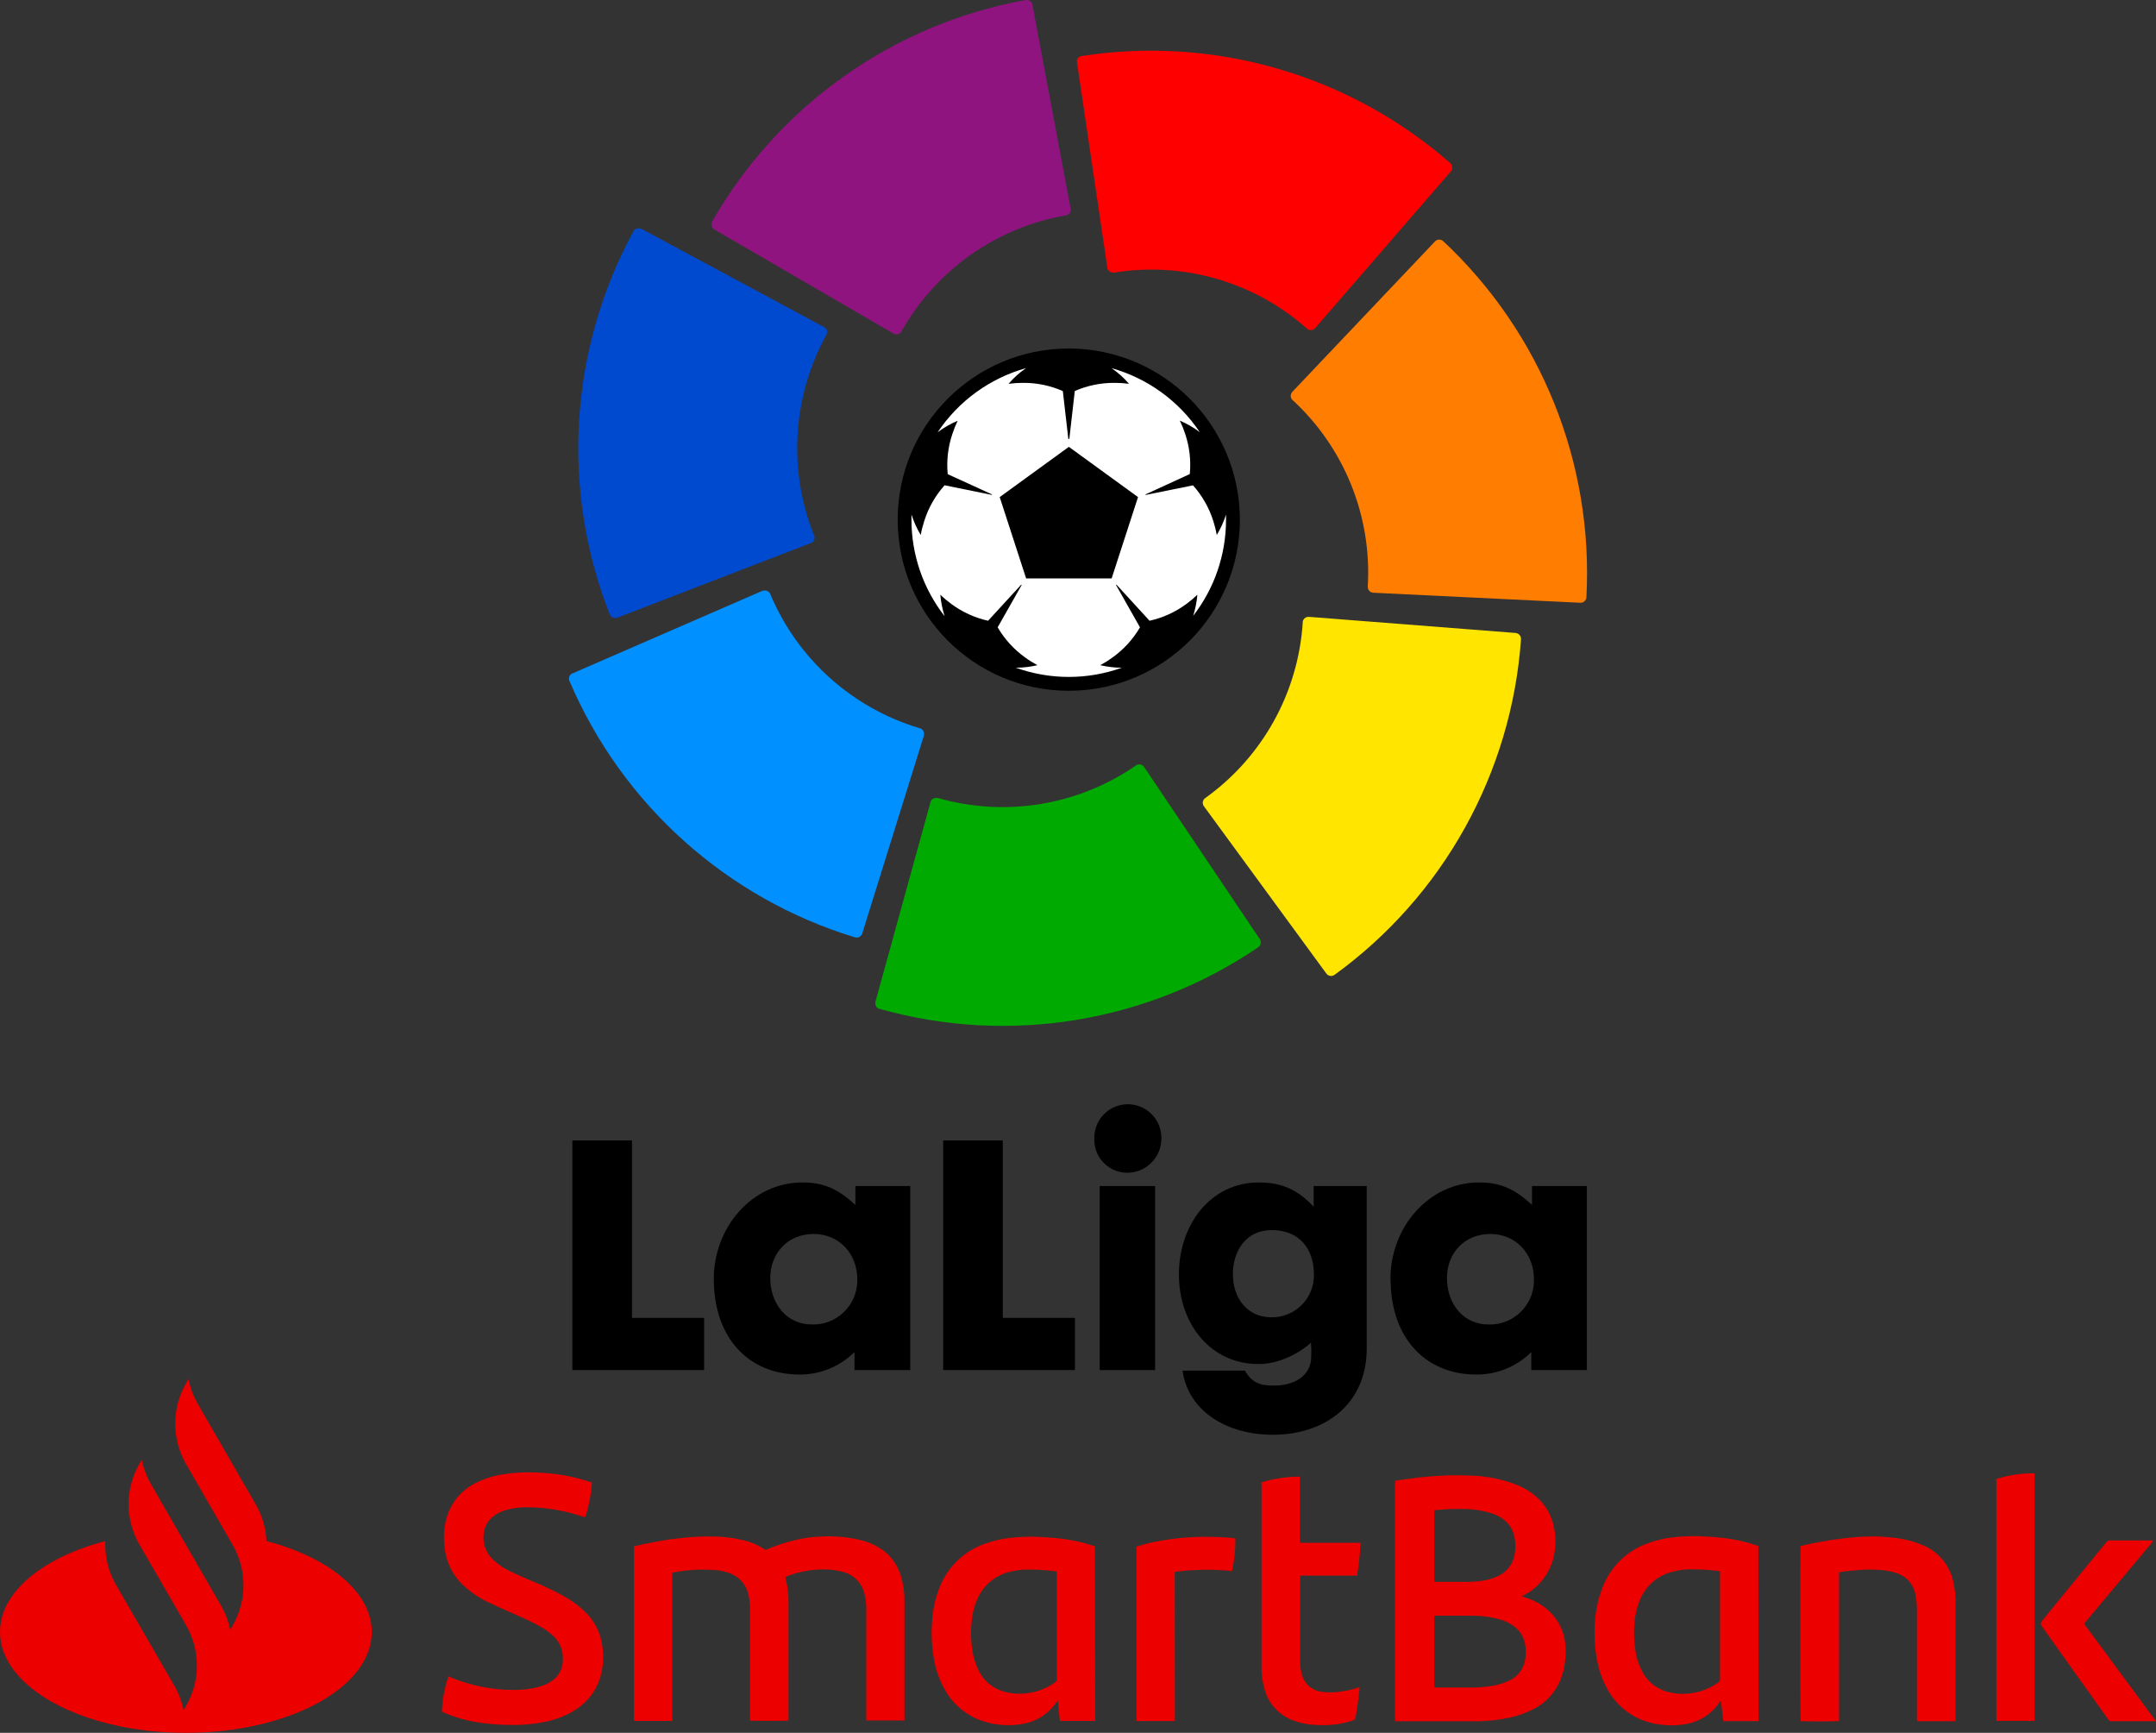
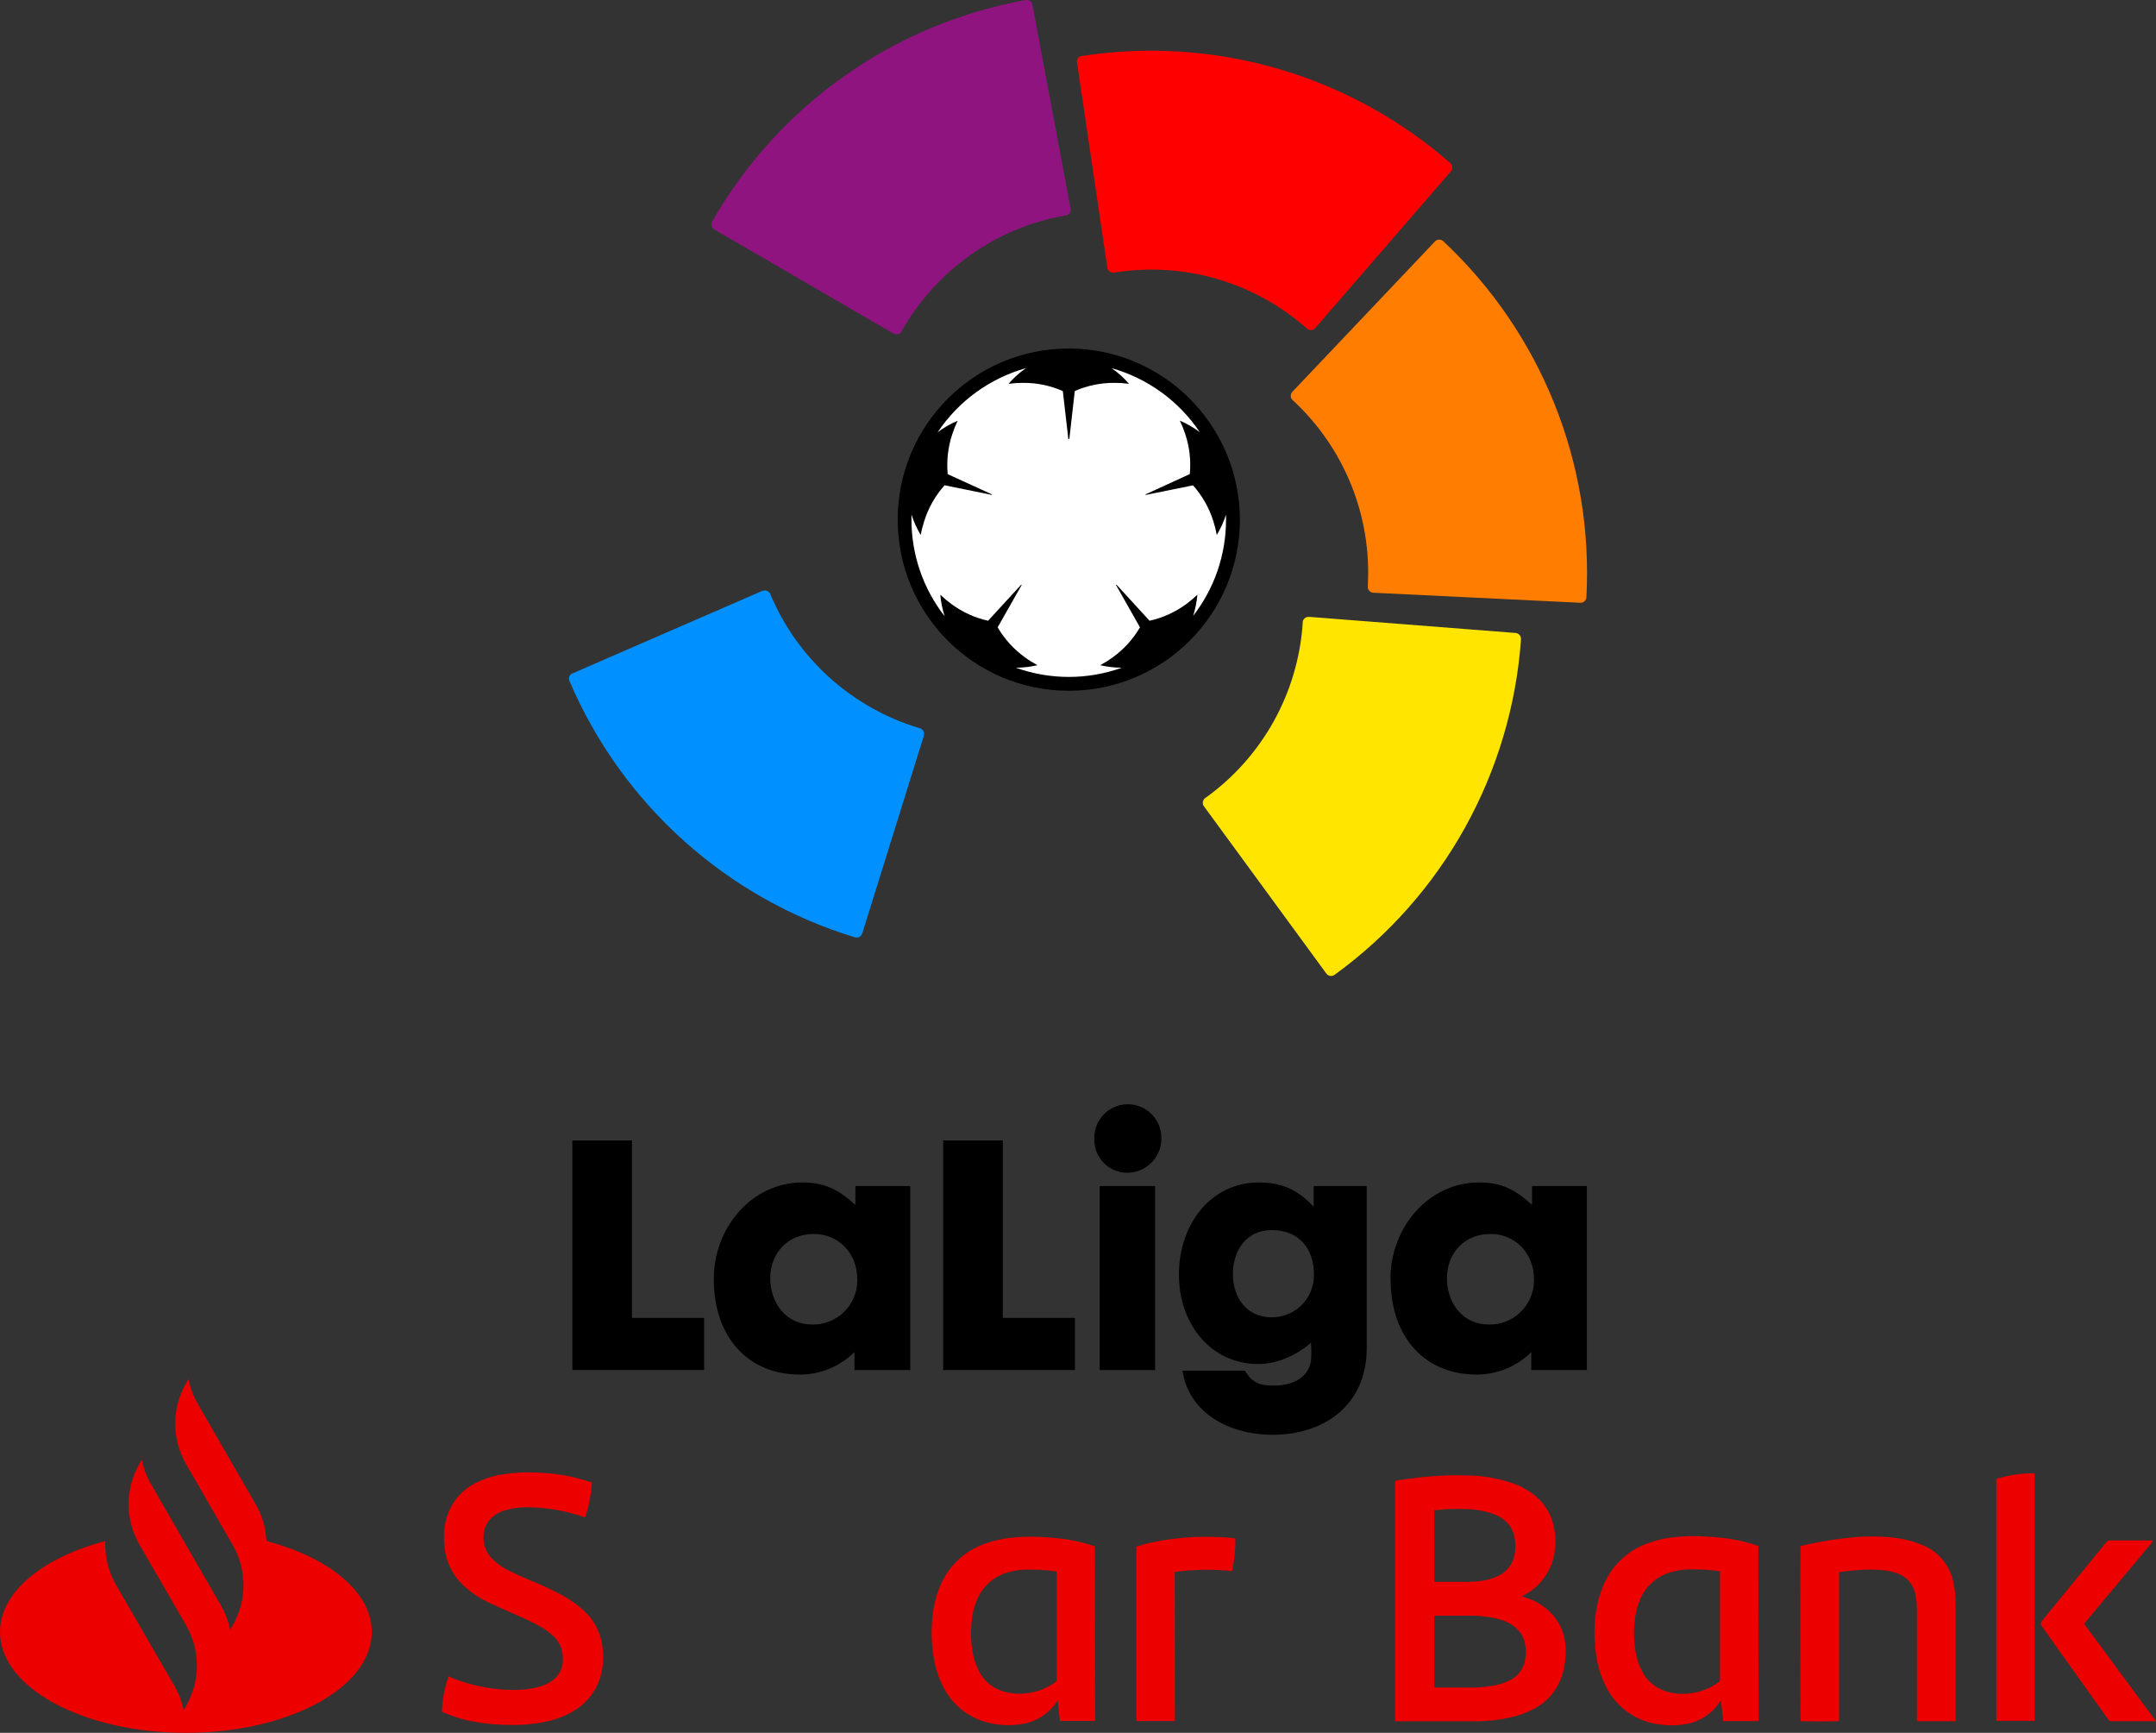
<svg xmlns="http://www.w3.org/2000/svg" version="1.1" id="Livello_1" x="0px" y="0px" viewBox="0 0 560.51 450.38" enable-background="new 0 0 560.51 450.38" xml:space="preserve">
  <rect x="0" y="0" width="560.51" height="450.38" fill="#333333" stroke="none" />
  <g>
    <g>
      <path fill="#FFFFFF" d="M277.87,91.19c-24.229,0-43.87,19.641-43.87,43.87s19.641,43.87,43.87,43.87s43.87-19.641,43.87-43.87l0,0    C321.712,110.843,302.087,91.217,277.87,91.19" />
      <path fill="#901480" d="M185.12,57.63c-0.256,0.491-0.222,1.083,0.09,1.54c0.14,0.209,0.329,0.381,0.55,0.5l46.48,27l0.11,0.06    c0.502,0.275,1.117,0.236,1.58-0.1c0.148-0.103,0.277-0.232,0.38-0.38c0.048-0.072,0.088-0.149,0.12-0.23    C243.413,70.147,259.033,59.132,277,56h0.18c0.19-0.041,0.37-0.119,0.53-0.23c0.471-0.335,0.712-0.909,0.62-1.48v-0.1L268.42,1.3    V1.21c-0.036-0.218-0.125-0.425-0.26-0.6c-0.324-0.433-0.853-0.661-1.39-0.6h-0.13l0,0c-34.342,6.216-64.179,27.297-81.51,57.59" />
-       <path fill="#004AD0" d="M158.58,159.73c0.331,0.765,1.22,1.117,1.985,0.786c0.005-0.002,0.01-0.004,0.015-0.006l50.17-19.34h0.11    c0.526-0.227,0.881-0.729,0.92-1.3c0.002-0.179-0.022-0.358-0.07-0.53c-0.029-0.082-0.062-0.162-0.1-0.24    c-6.764-16.939-5.594-36.015,3.19-52c0.039-0.047,0.07-0.102,0.09-0.16c0.091-0.173,0.142-0.365,0.15-0.56    c0.033-0.573-0.261-1.116-0.76-1.4h-0.1l-47.37-25.47h-0.09c-0.704-0.383-1.585-0.145-2,0.54l-0.06,0.11l0,0    c-16.657,30.669-18.894,67.135-6.11,99.61" />
      <path fill="#0090FF" d="M222.34,243.64c0.533,0.143,1.101-0.018,1.48-0.42c0.175-0.185,0.299-0.413,0.36-0.66l16-51.33v-0.11    c0.159-0.551-0.016-1.145-0.45-1.52c-0.13-0.122-0.283-0.217-0.45-0.28c-0.08-0.033-0.164-0.056-0.25-0.07    c-17.462-5.219-31.676-17.973-38.75-34.77c-0.017-0.059-0.041-0.116-0.07-0.17c-0.084-0.176-0.203-0.332-0.35-0.46    c-0.425-0.389-1.037-0.498-1.57-0.28h-0.1L148.89,175h-0.09c-0.204,0.089-0.382,0.226-0.52,0.4    c-0.354,0.406-0.461,0.972-0.28,1.48c0.021,0.038,0.038,0.078,0.05,0.12l0,0c13.697,32.098,40.89,56.494,74.28,66.64" />
-       <path fill="#00AA00" d="M327.17,246.14c0.443-0.329,0.669-0.874,0.59-1.42c-0.03-0.251-0.127-0.489-0.28-0.69l-30-44.64l-0.07-0.1    c-0.335-0.464-0.906-0.697-1.47-0.6c-0.176,0.028-0.346,0.089-0.5,0.18c-0.075,0.038-0.146,0.085-0.21,0.14    c-15.007,10.347-33.859,13.429-51.38,8.4h-0.18c-0.188-0.035-0.382-0.035-0.57,0c-0.556,0.082-1.019,0.468-1.2,1v0.11l-14.3,51.82    v0.09c-0.055,0.216-0.055,0.444,0,0.66c0.101,0.534,0.484,0.971,1,1.14h0.13l0,0c33.597,9.437,69.647,3.544,98.49-16.1" />
      <path fill="#FFE500" d="M395.42,166.07c0.014-0.553-0.273-1.07-0.75-1.35c-0.219-0.128-0.466-0.2-0.72-0.21l-53.59-4.18h-0.12    c-0.573-0.032-1.114,0.267-1.39,0.77c-0.088,0.158-0.145,0.331-0.17,0.51c-0.01,0.086-0.01,0.174,0,0.26    c-1.193,18.188-10.468,34.887-25.28,45.51c-0.056,0.028-0.106,0.066-0.15,0.11c-0.155,0.12-0.284,0.27-0.38,0.44    c-0.277,0.503-0.242,1.121,0.09,1.59l0.06,0.08l31.77,43.4l0.06,0.07c0.132,0.179,0.303,0.326,0.5,0.43    c0.48,0.248,1.055,0.222,1.51-0.07l0.11-0.07l0,0c28.248-20.493,45.987-52.429,48.46-87.24" />
      <path fill="#FF7D00" d="M375.16,62.64c-0.423-0.362-1.009-0.465-1.53-0.27c-0.237,0.089-0.447,0.237-0.61,0.43l-37,39l-0.08,0.09    c-0.383,0.424-0.491,1.029-0.28,1.56c0.068,0.167,0.166,0.319,0.29,0.45c0.056,0.065,0.12,0.122,0.19,0.17    c13.384,12.379,20.52,30.101,19.45,48.3c-0.01,0.06-0.01,0.12,0,0.18c-0.002,0.195,0.032,0.388,0.1,0.57    c0.22,0.531,0.718,0.894,1.29,0.94h0.11l53.69,2.6h0.1c0.22,0.014,0.44-0.028,0.64-0.12c0.497-0.213,0.843-0.674,0.91-1.21v-0.13    l0,0c1.861-34.847-11.782-68.734-37.27-92.57" />
      <path fill="#FF0000" d="M281.16,14.56c-0.535,0.103-0.974,0.485-1.15,1c-0.064,0.242-0.064,0.498,0,0.74l7.86,53.19v0.12    c0.105,0.558,0.515,1.01,1.06,1.17c0.175,0.054,0.358,0.074,0.54,0.06h0.25c17.998-2.889,36.344,2.435,50,14.51l0.13,0.12    c0.159,0.115,0.334,0.206,0.52,0.27c0.552,0.156,1.145-0.015,1.53-0.44l0.07-0.08l35.19-40.64l0.06-0.07    c0.146-0.169,0.249-0.372,0.3-0.59c0.141-0.518-0.008-1.072-0.39-1.45l-0.1-0.09l0,0c-26.268-22.976-61.353-33.157-95.84-27.81" />
      <path d="M277.87,90.58c-24.566-0.006-44.484,19.904-44.49,44.47c-0.006,24.566,19.904,44.484,44.47,44.49    s44.484-19.904,44.49-44.47c0-0.003,0-0.007,0-0.01C322.312,110.51,302.42,90.613,277.87,90.58 M310.18,160.13    c0.574-1.803,0.946-3.665,1.11-5.55c-0.907,0.872-1.873,1.68-2.89,2.42c-2.843,2.095-6.093,3.573-9.54,4.34l-8.6-9.38l-0.12,0.09    l6.23,11c-1.801,3.087-4.234,5.759-7.14,7.84c-1.016,0.74-2.082,1.408-3.19,2c1.836,0.43,3.714,0.651,5.6,0.66    c-8.903,3.187-18.637,3.187-27.54,0c1.889-0.009,3.771-0.231,5.61-0.66c-1.11-0.59-2.176-1.258-3.19-2    c-2.909-2.081-5.345-4.753-7.15-7.84l6.24-11l-0.12-0.09l-8.61,9.38c-3.444-0.767-6.69-2.246-9.53-4.34    c-1.017-0.74-1.983-1.548-2.89-2.42c0.163,1.896,0.539,3.768,1.12,5.58c-5.593-7.171-8.627-16.006-8.62-25.1v-1.34    c0.587,1.867,1.396,3.656,2.41,5.33c0.219-1.24,0.527-2.463,0.92-3.66c1.084-3.426,2.884-6.582,5.28-9.26l12.31,2.5v-0.14    l-11.5-5.25c-0.328-3.505,0.077-7.04,1.19-10.38c0.385-1.198,0.853-2.367,1.4-3.5c-1.857,0.775-3.607,1.783-5.21,3    c5.428-8.131,13.587-14.051,23-16.69c-1.696,1.154-3.229,2.529-4.56,4.09c1.246-0.171,2.502-0.254,3.76-0.25    c3.562-0.029,7.089,0.697,10.35,2.13l1.43,12.44H278l1.42-12.45c3.26-1.425,6.783-2.147,10.34-2.12    c1.258-0.004,2.514,0.079,3.76,0.25c-1.327-1.557-2.858-2.929-4.55-4.08c9.387,2.644,17.524,8.547,22.95,16.65    c-1.599-1.211-3.343-2.218-5.19-3c0.55,1.133,1.022,2.302,1.41,3.5c1.115,3.343,1.517,6.882,1.18,10.39l-11.52,5.28l0.05,0.14    l12.3-2.49c2.393,2.671,4.19,5.821,5.27,9.24c0.389,1.198,0.696,2.421,0.92,3.66c1.001-1.665,1.806-3.44,2.4-5.29v1.3    c0.013,9.081-3.011,17.905-8.59,25.07" />
-       <polygon points="259.9,129.2 266.77,150.34 289,150.34 295.86,129.2 277.88,116.14   " />
    </g>
    <g>
      <polygon points="148.8,296.42 148.8,356.09 183.05,356.09 183.05,342.53 164.3,342.53 164.3,296.42   " />
      <path d="M211.57,320.72c-6.9,0-11.32,5.14-11.32,11.45c0,6.63,4.19,12.08,10.85,12.08c6.338,0.167,11.611-4.836,11.778-11.174    c0.005-0.172,0.005-0.344,0.002-0.516C222.88,325.56,217.88,320.72,211.57,320.72 M185.57,332.41c0-13.32,9.84-25.08,23.09-25.08    c5.81,0,9.45,1.94,13.72,5.84v-4.9h14.26v47.82h-14.5v-4.68c-3.782,3.77-8.911,5.875-14.25,5.85    C194.63,357.26,185.57,347.75,185.57,332.41" />
      <polygon points="279.46,356.09 245.2,356.09 245.2,296.42 260.7,296.42 260.7,342.53 279.46,342.53   " />
      <path d="M300.3,356.09h-14.41v-47.82h14.41V356.09z M284.5,296.09c-0.201-4.812,3.536-8.875,8.348-9.077    c4.812-0.201,8.876,3.536,9.077,8.348c0.008,0.189,0.01,0.379,0.005,0.569c0.006,4.899-3.961,8.875-8.86,8.88    c-0.017,0-0.033,0-0.05,0c-4.722-0.016-8.537-3.856-8.522-8.578C284.499,296.184,284.499,296.137,284.5,296.09" />
      <path d="M330.6,319.71c-6.74,0-10.08,5.53-10.08,11.45c0,6.15,3.65,11.22,10,11.22c6.014,0.101,10.97-4.692,11.071-10.706    c0.002-0.145,0.002-0.29-0.001-0.434c0-6.39-3.56-11.53-11-11.53 M306.49,331.24c0-12.93,8.22-23.91,20.77-23.91    c6.05,0,10.15,1.94,14.26,6.3v-5.36h13.8v42.13c0,14.8-11.09,22.51-24.42,22.51c-11.7,0-21.93-5.92-23.47-16.67h16.19    c2,3.27,4,3.89,7.59,3.89c5,0,9.68-2.33,9.68-7.55c0.052-1.194,0.028-2.389-0.07-3.58c-2.79,2.49-8,5.53-13.64,5.53    C314.86,354.53,306.49,344.25,306.49,331.24" />
      <path d="M387.48,320.72c-6.9,0-11.31,5.14-11.31,11.45c0,6.63,4.18,12.08,10.85,12.08c6.338,0.167,11.611-4.836,11.778-11.174    c0.005-0.172,0.005-0.344,0.002-0.516C398.8,325.56,393.8,320.72,387.48,320.72 M361.48,332.41c0-13.32,9.84-25.08,23.09-25.08    c5.82,0,9.46,1.94,13.72,5.84v-4.9h14.26v47.82H398.1v-4.68c-3.785,3.771-8.917,5.877-14.26,5.85c-13.25,0-22.32-9.51-22.32-24.85    " />
    </g>
    <g>
      <path fill="#EC0000" d="M153.87,385.35c0,2.18-1.1,7.79-1.82,9c-1-0.3-1.92-0.62-2.89-0.89c-3.81-1.069-7.743-1.64-11.7-1.7    c-2.054-0.068-4.106,0.188-6.08,0.76c-1.373,0.378-2.632,1.085-3.67,2.06c-1.255,1.221-1.974,2.89-2,4.64    c-0.153,2.415,0.836,4.762,2.67,6.34c1.29,1.177,2.754,2.149,4.34,2.88c2,1,4.12,1.86,6.19,2.75    c2.532,1.037,5.006,2.212,7.41,3.52c2.012,1.102,3.883,2.445,5.57,4c2.6,2.399,4.268,5.64,4.71,9.15    c0.431,2.826,0.209,5.713-0.65,8.44c-1.17,3.534-3.592,6.518-6.81,8.39c-2.285,1.356-4.784,2.313-7.39,2.83    c-3.098,0.631-6.26,0.9-9.42,0.8c-2.587-0.02-5.17-0.22-7.73-0.6c-3.176-0.455-6.277-1.333-9.22-2.61l-0.49-0.23    c0.09-3.125,0.67-6.216,1.72-9.16c0.72,0.3,1.4,0.59,2.1,0.86c2.765,1.015,5.627,1.745,8.54,2.18    c2.622,0.413,5.279,0.557,7.93,0.43c1.938-0.062,3.857-0.398,5.7-1c1.149-0.375,2.217-0.962,3.15-1.73    c1.449-1.229,2.29-3.03,2.3-4.93c0.052-1.077-0.091-2.154-0.42-3.18c-0.472-1.328-1.286-2.508-2.36-3.42    c-1.121-0.967-2.349-1.803-3.66-2.49c-2.29-1.25-4.69-2.27-7.07-3.32c-2.1-0.92-4.2-1.84-6.26-2.85    c-1.979-0.967-3.822-2.191-5.48-3.64c-2.746-2.325-4.616-5.518-5.3-9.05c-0.353-1.892-0.447-3.823-0.28-5.74    c0.137-1.854,0.594-3.671,1.35-5.37c1.365-3.008,3.719-5.457,6.67-6.94c2.144-1.107,4.449-1.87,6.83-2.26    c3.037-0.52,6.123-0.701,9.2-0.54c3.369,0.104,6.719,0.547,10,1.32c1.31,0.32,2.59,0.74,3.89,1.11    c0.143,0.046,0.283,0.1,0.42,0.16" />
      <path fill="#EC0000" d="M284.71,447.28h-9.17c-0.18-1.74-0.36-3.48-0.54-5.31c-0.103,0.111-0.2,0.228-0.29,0.35    c-2.032,3.088-5.27,5.178-8.92,5.76c-1.719,0.303-3.47,0.387-5.21,0.25c-2.077-0.138-4.121-0.593-6.06-1.35    c-3.848-1.525-7.035-4.358-9-8c-1.345-2.46-2.271-5.126-2.74-7.89c-0.549-3.128-0.711-6.312-0.48-9.48    c0.168-3.085,0.826-6.123,1.95-9c2.111-5.432,6.537-9.638,12.07-11.47c1.916-0.669,3.897-1.135,5.91-1.39    c1.4-0.18,2.81-0.26,4.23-0.32c1.81-0.07,3.61,0,5.41,0.12c1.23,0.08,2.47,0.18,3.69,0.32c3.062,0.345,6.079,1.016,9,2    c0.037,0.018,0.071,0.041,0.1,0.07L284.71,447.28z M274.71,408.45c-1.2-0.14-2.32-0.31-3.45-0.38c-1.38-0.09-2.77-0.12-4.15-0.12    c-1.532-0.003-3.058,0.192-4.54,0.58c-3.911,0.908-7.13,3.672-8.62,7.4c-0.717,1.733-1.172,3.563-1.35,5.43    c-0.277,2.544-0.213,5.113,0.19,7.64c0.263,1.822,0.824,3.589,1.66,5.23c1.265,2.579,3.542,4.52,6.29,5.36    c2.064,0.616,4.236,0.783,6.37,0.49c2.594-0.327,5.065-1.296,7.19-2.82c0.288-0.182,0.45-0.51,0.42-0.85c0-9.113,0-18.23,0-27.35    L274.71,408.45z" />
-       <path fill="#EC0000" d="M174.8,447.28h-10v-45.37c1.05-0.23,2.09-0.49,3.14-0.69c1.79-0.35,3.57-0.69,5.37-1    c1.49-0.23,3-0.36,4.5-0.54c2.248-0.243,4.509-0.357,6.77-0.34c2.881-0.029,5.755,0.29,8.56,0.95c2.001,0.46,3.904,1.272,5.62,2.4    c0.202,0.139,0.468,0.139,0.67,0c2.46-1.064,5.015-1.894,7.63-2.48c1.582-0.374,3.19-0.625,4.81-0.75    c1.06-0.06,2.11-0.16,3.17-0.15c2.973-0.033,5.939,0.303,8.83,1c2.138,0.53,4.15,1.479,5.92,2.79    c2.158,1.688,3.721,4.022,4.46,6.66c0.6,2.032,0.899,4.141,0.89,6.26v30.69c0,0.14,0,0.28,0,0.45h-9.93c0-0.17,0-0.34,0-0.51    v-28.28c0.019-1.302-0.119-2.601-0.41-3.87c-0.596-2.986-2.898-5.338-5.87-6c-1.431-0.371-2.902-0.569-4.38-0.59    c-3.391-0.063-6.762,0.542-9.92,1.78c-0.164,0.062-0.324,0.132-0.48,0.21c0.15,0.71,0.33,1.4,0.46,2.1    c0.261,1.395,0.388,2.811,0.38,4.23c0,10.16,0,20.32,0,30.48v0.48c-0.38,0.1-9.33,0.13-10,0V418.3    c0.019-1.285-0.118-2.568-0.41-3.82c-0.631-2.877-2.841-5.145-5.7-5.85c-1.137-0.344-2.313-0.546-3.5-0.6    c-1.09,0-2.18-0.1-3.27-0.07c-2.459,0.045-4.909,0.313-7.32,0.8c0,1.6,0,3.2,0,4.81v33.71L174.8,447.28z" />
-       <path fill="#EC0000" d="M327.94,385.27c3.245-0.972,6.613-1.47,10-1.48v0.58v4.89V401h15.78c-0.143,2.852-0.447,5.693-0.91,8.51    H338v0.51c0,7.22,0,14.433,0,21.64c-0.026,1.272,0.146,2.541,0.51,3.76c0.666,2.295,2.63,3.976,5,4.28    c1.548,0.23,3.122,0.23,4.67,0c1.728-0.18,3.429-0.559,5.07-1.13l0.23-0.05c-0.05,0.45-0.07,0.87-0.12,1.29    c-0.26,2.26-0.54,4.52-1,6.76c-0.024,0.242-0.195,0.445-0.43,0.51c-1.486,0.531-3.025,0.9-4.59,1.1    c-1.745,0.213-3.505,0.267-5.26,0.16c-2.115-0.078-4.201-0.514-6.17-1.29c-3.552-1.389-6.223-4.398-7.18-8.09    c-0.538-1.882-0.801-3.832-0.78-5.79c0-15.8,0-31.597,0-47.39L327.94,385.27z" />
      <path fill="#EC0000" d="M305.44,447.31h-10V402c1.413-0.481,2.856-0.869,4.32-1.16c5.449-1.134,11.019-1.585,16.58-1.34    c1.622,0.02,3.241,0.133,4.85,0.34c0.018,2.858-0.28,5.708-0.89,8.5c-4.954-0.52-9.953-0.45-14.89,0.21L305.44,447.31z" />
      <path fill="#EC0000" d="M519,384.39c3.197-1,6.53-1.496,9.88-1.47l0.06,0.06l0,0c0.005,0.097,0.005,0.193,0,0.29    c0,21.267,0,42.543,0,63.83c-0.007,0.059-0.024,0.117-0.05,0.17H519V384.39z M559.69,400.39h-11.33    c-0.26-0.026-0.514,0.093-0.66,0.31c-0.064,0.094-0.135,0.184-0.21,0.27l-9.82,12c-2.28,2.793-4.563,5.587-6.85,8.38    c-0.332,0.378-0.332,0.943,0,1.32l8.86,12.44l8.48,11.89c0.118,0.237,0.365,0.382,0.63,0.37h11.36c0.1,0,0.2,0,0.36,0    c-6.247-8.48-12.48-16.927-18.7-25.34l9-10.75l8.94-10.7l-0.06-0.1" />
      <path fill="#EC0000" d="M362.67,447.35v-62.47c0.37-0.06,0.74-0.14,1.12-0.19c2-0.27,3.94-0.56,5.92-0.77    c1.67-0.18,3.36-0.27,5.05-0.37c1-0.07,2-0.1,3.05-0.1c1.54,0,3.09,0,4.63,0.07c3.884,0.113,7.724,0.856,11.37,2.2    c2.107,0.783,4.052,1.946,5.74,3.43c2.313,2.05,3.879,4.812,4.45,7.85c0.371,1.727,0.469,3.502,0.29,5.26    c-0.325,4.505-2.633,8.633-6.3,11.27c-0.67,0.48-1.42,0.84-2.13,1.26l-0.27,0.13l1.24,0.38c2.315,0.739,4.427,2.006,6.17,3.7    c1.978,1.951,3.306,4.466,3.8,7.2c0.298,1.789,0.332,3.612,0.1,5.41c-0.178,1.903-0.664,3.764-1.44,5.51    c-1.356,3.009-3.684,5.474-6.61,7c-2.136,1.13-4.428,1.938-6.8,2.4c-2.54,0.528-5.126,0.813-7.72,0.85c-2.44,0-4.88,0-7.32,0    h-14.34V447.35z M372.87,419.9v18.71h0.1h9.86c1.723-0.01,3.442-0.16,5.14-0.45c1.567-0.233,3.089-0.709,4.51-1.41    c1.916-0.907,3.33-2.618,3.86-4.67c0.426-1.653,0.454-3.384,0.08-5.05c-0.392-1.819-1.466-3.418-3-4.47    c-1.102-0.773-2.331-1.348-3.63-1.7c-2.416-0.649-4.909-0.962-7.41-0.93c-3.07,0-6.15,0-9.23,0L372.87,419.9z M372.87,411.15h7.31    c1.499,0.033,2.999-0.033,4.49-0.2c1.615-0.17,3.192-0.599,4.67-1.27c2.105-0.908,3.676-2.733,4.26-4.95    c0.431-1.681,0.479-3.438,0.14-5.14c-0.276-1.588-1.059-3.043-2.23-4.15c-0.992-0.898-2.16-1.579-3.43-2    c-2.31-0.784-4.73-1.196-7.17-1.22c-2.081-0.073-4.164-0.027-6.24,0.14l-1.8,0.19L372.87,411.15z" />
      <path fill="#EC0000" d="M457.15,447.33H448l-0.6-5.33c-0.103,0.111-0.2,0.228-0.29,0.35c-2.037,3.095-5.281,5.193-8.94,5.78    c-1.723,0.3-3.477,0.38-5.22,0.24c-2.084-0.128-4.135-0.58-6.08-1.34c-3.845-1.529-7.031-4.361-9-8    c-1.355-2.463-2.285-5.137-2.75-7.91c-0.554-3.138-0.716-6.332-0.48-9.51c0.177-3.104,0.852-6.16,2-9.05    c2.092-5.465,6.52-9.706,12.07-11.56c1.921-0.675,3.909-1.145,5.93-1.4c1.41-0.18,2.82-0.27,4.24-0.32c1.81-0.07,3.62,0,5.43,0.12    c1.23,0.08,2.47,0.18,3.7,0.32c3.065,0.362,6.083,1.052,9,2.06l0.11,0.06L457.15,447.33z M447.15,408.38    c-1.21-0.14-2.33-0.31-3.47-0.38c-1.38-0.09-2.77-0.11-4.16-0.12c-1.532,0-3.058,0.199-4.54,0.59    c-3.928,0.905-7.164,3.677-8.66,7.42c-0.716,1.737-1.171,3.57-1.35,5.44c-0.272,2.551-0.208,5.126,0.19,7.66    c0.268,1.829,0.832,3.602,1.67,5.25c1.27,2.586,3.554,4.53,6.31,5.37c2.069,0.627,4.25,0.794,6.39,0.49    c2.601-0.32,5.078-1.293,7.2-2.83c0.29-0.176,0.457-0.501,0.43-0.84c0-9.153,0-18.3,0-27.44L447.15,408.38z" />
      <path fill="#EC0000" d="M468.1,401.83c1.07-0.24,2.13-0.5,3.2-0.71c1.95-0.37,3.9-0.74,5.86-1c1.53-0.24,3.07-0.4,4.62-0.54    s3.06-0.24,4.59-0.25c2.342-0.02,4.682,0.137,7,0.47c2.342,0.325,4.627,0.975,6.79,1.93c3.984,1.738,6.859,5.324,7.69,9.59    c0.367,1.662,0.552,3.358,0.55,5.06c0,10.14,0,20.28,0,30.42v0.56h-10c0-0.1,0-0.21-0.05-0.32s0-0.29,0-0.44v-28    c0.024-1.291-0.084-2.581-0.32-3.85c-0.253-1.712-1.095-3.282-2.38-4.44c-0.975-0.801-2.116-1.375-3.34-1.68    c-1.272-0.353-2.581-0.558-3.9-0.61c-1.11,0-2.22-0.11-3.33-0.07c-1.48,0.06-3,0.22-4.43,0.36c-0.83,0.07-1.65,0.21-2.54,0.32    c0,1.19,0,2.36,0,3.53v35.16c-0.4,0.11-9.4,0.13-10,0c-0.09-0.36-0.13-44.57,0-45.47" />
      <path fill="#EC0000" d="M69.27,400.54c-0.147-3.358-1.105-6.631-2.79-9.54l-15.13-26.24c-1.121-1.969-1.915-4.107-2.35-6.33    l-0.63,1.09c-3.751,6.497-3.751,14.503,0,21l12.1,21c3.766,6.494,3.766,14.506,0,21l-0.63,1.1c-0.447-2.231-1.257-4.373-2.4-6.34    L46.32,398l-7.07-12.26c-1.138-1.969-1.949-4.111-2.4-6.34l-0.63,1.1c-3.713,6.472-3.713,14.428,0,20.9l0,0l12.15,21    c3.751,6.497,3.751,14.503,0,21l-0.64,1.1c-0.448-2.229-1.255-4.37-2.39-6.34l-15.17-26.22c-1.996-3.453-2.964-7.405-2.79-11.39    C11.18,404.78,0,413.77,0,424.17c0,14.48,21.64,26.21,48.33,26.21s48.32-11.73,48.32-26.21    C96.65,413.77,85.47,404.78,69.27,400.54" />
    </g>
  </g>
</svg>